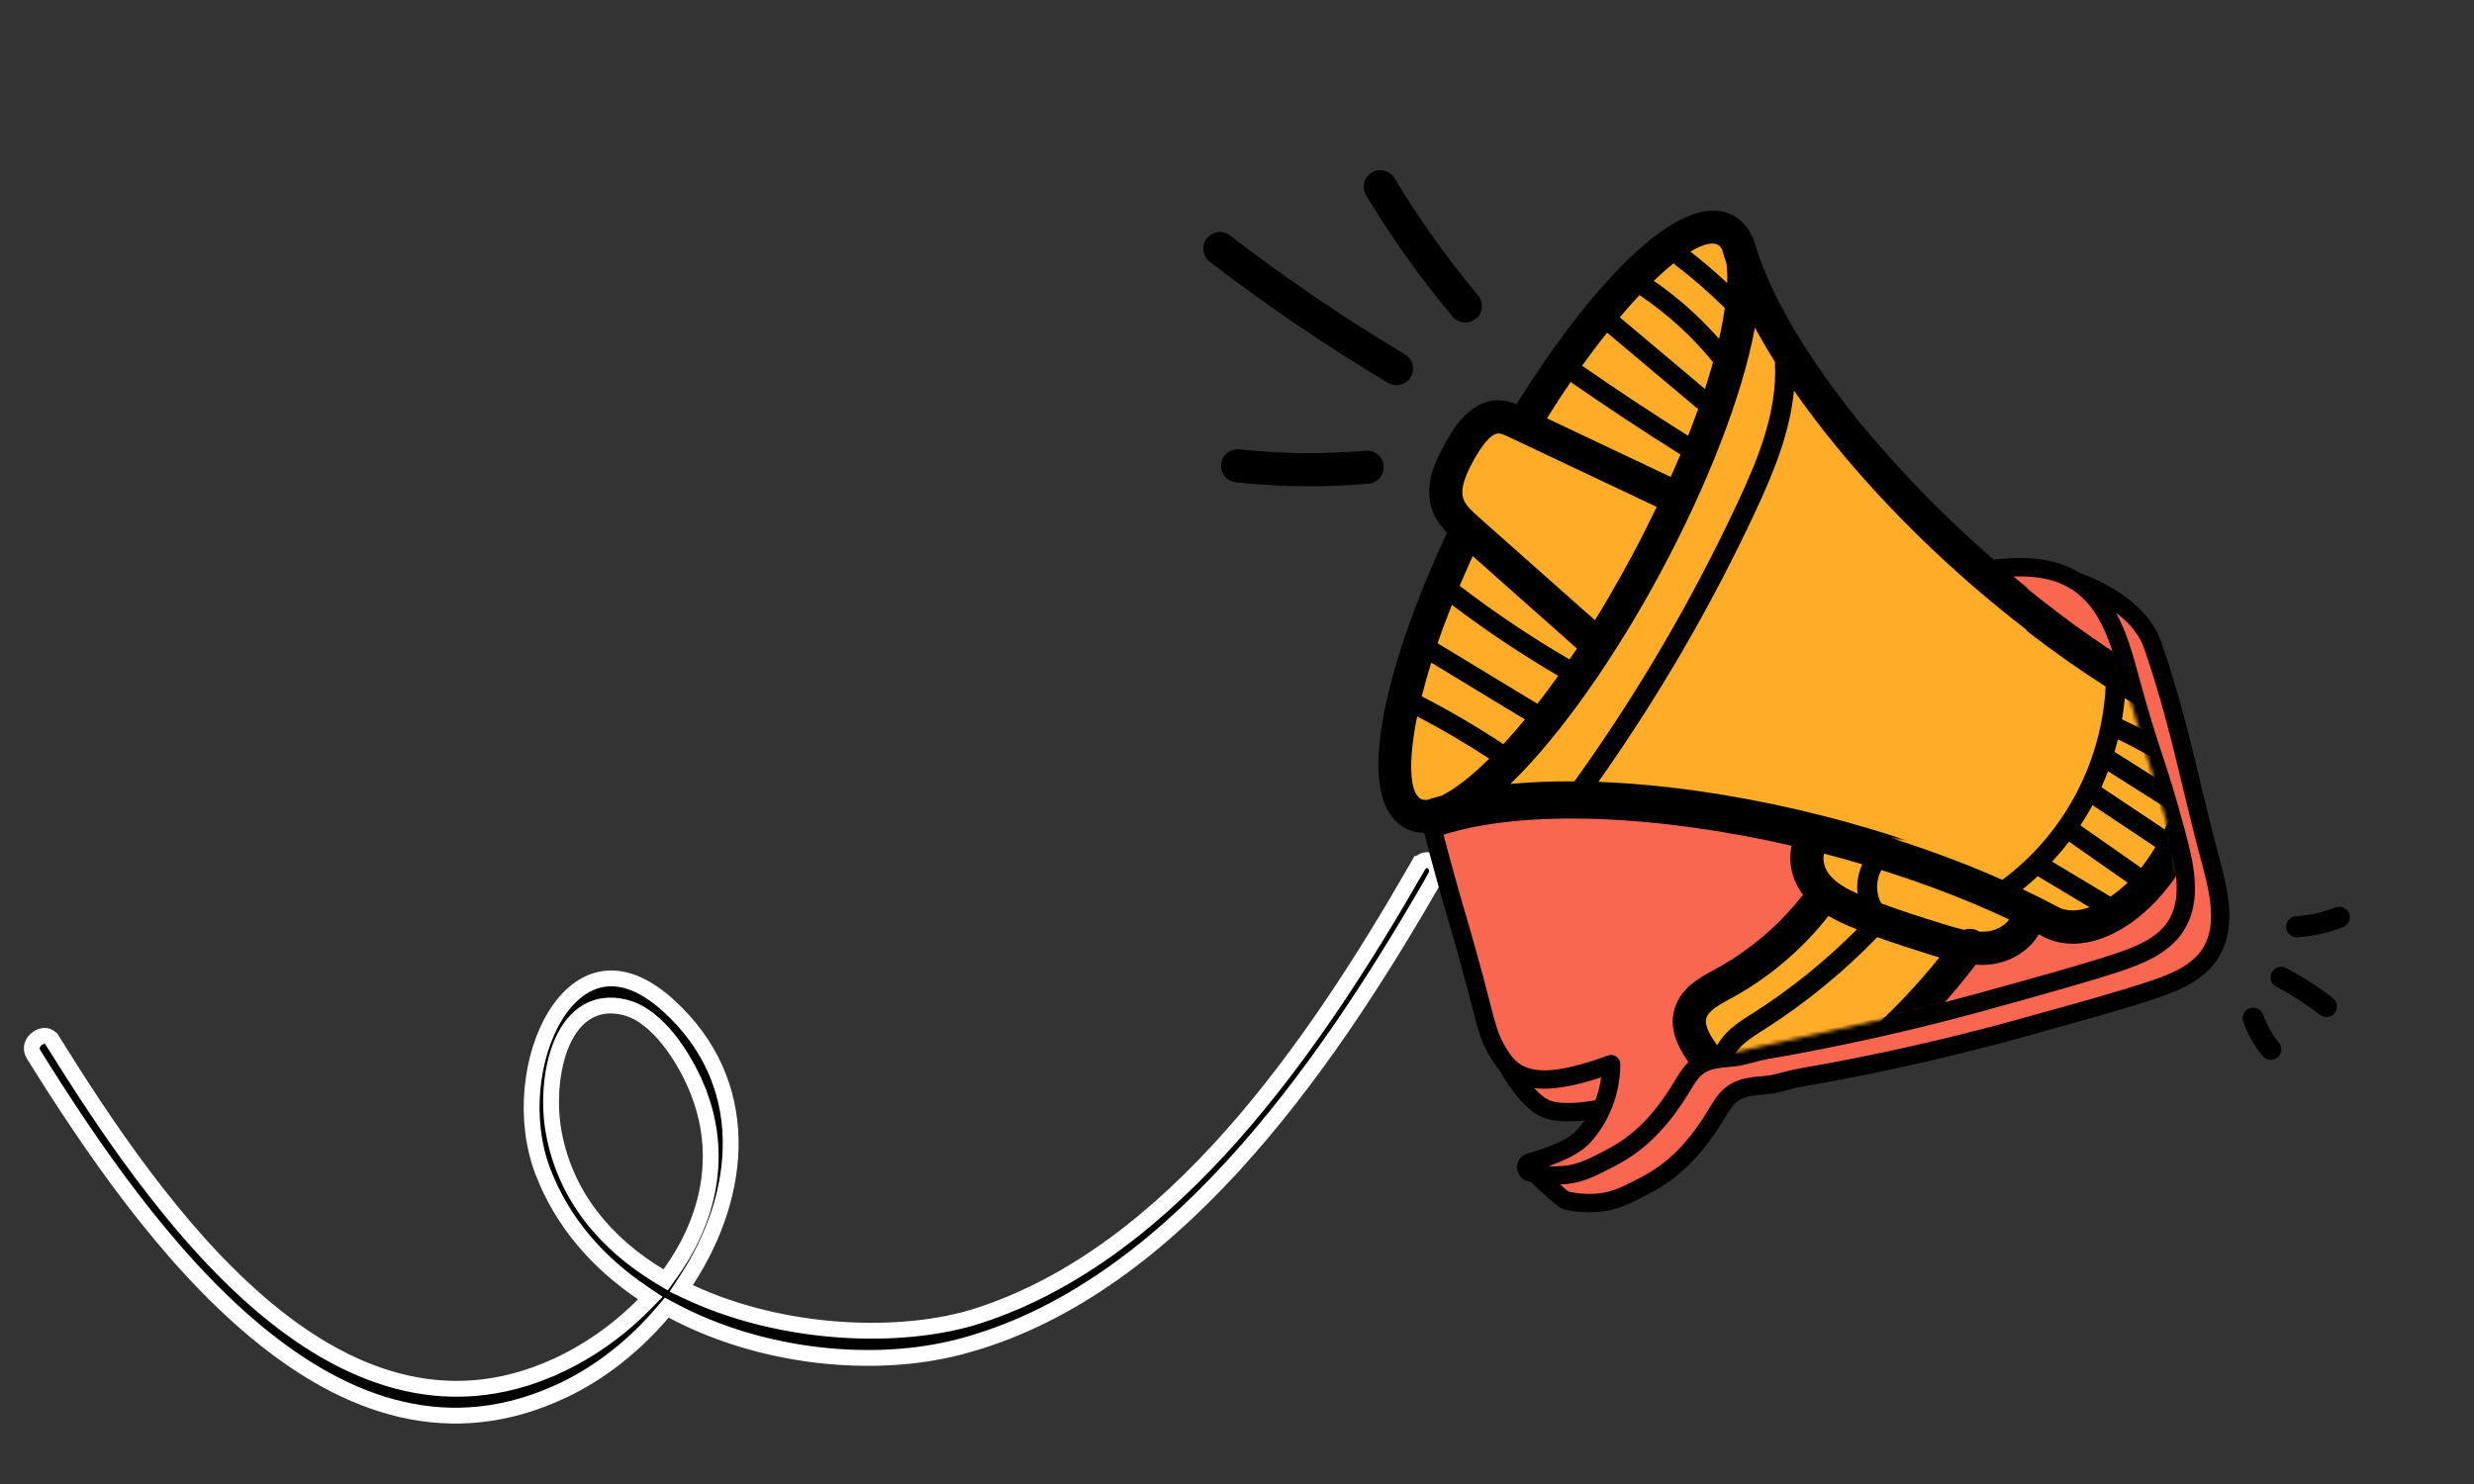
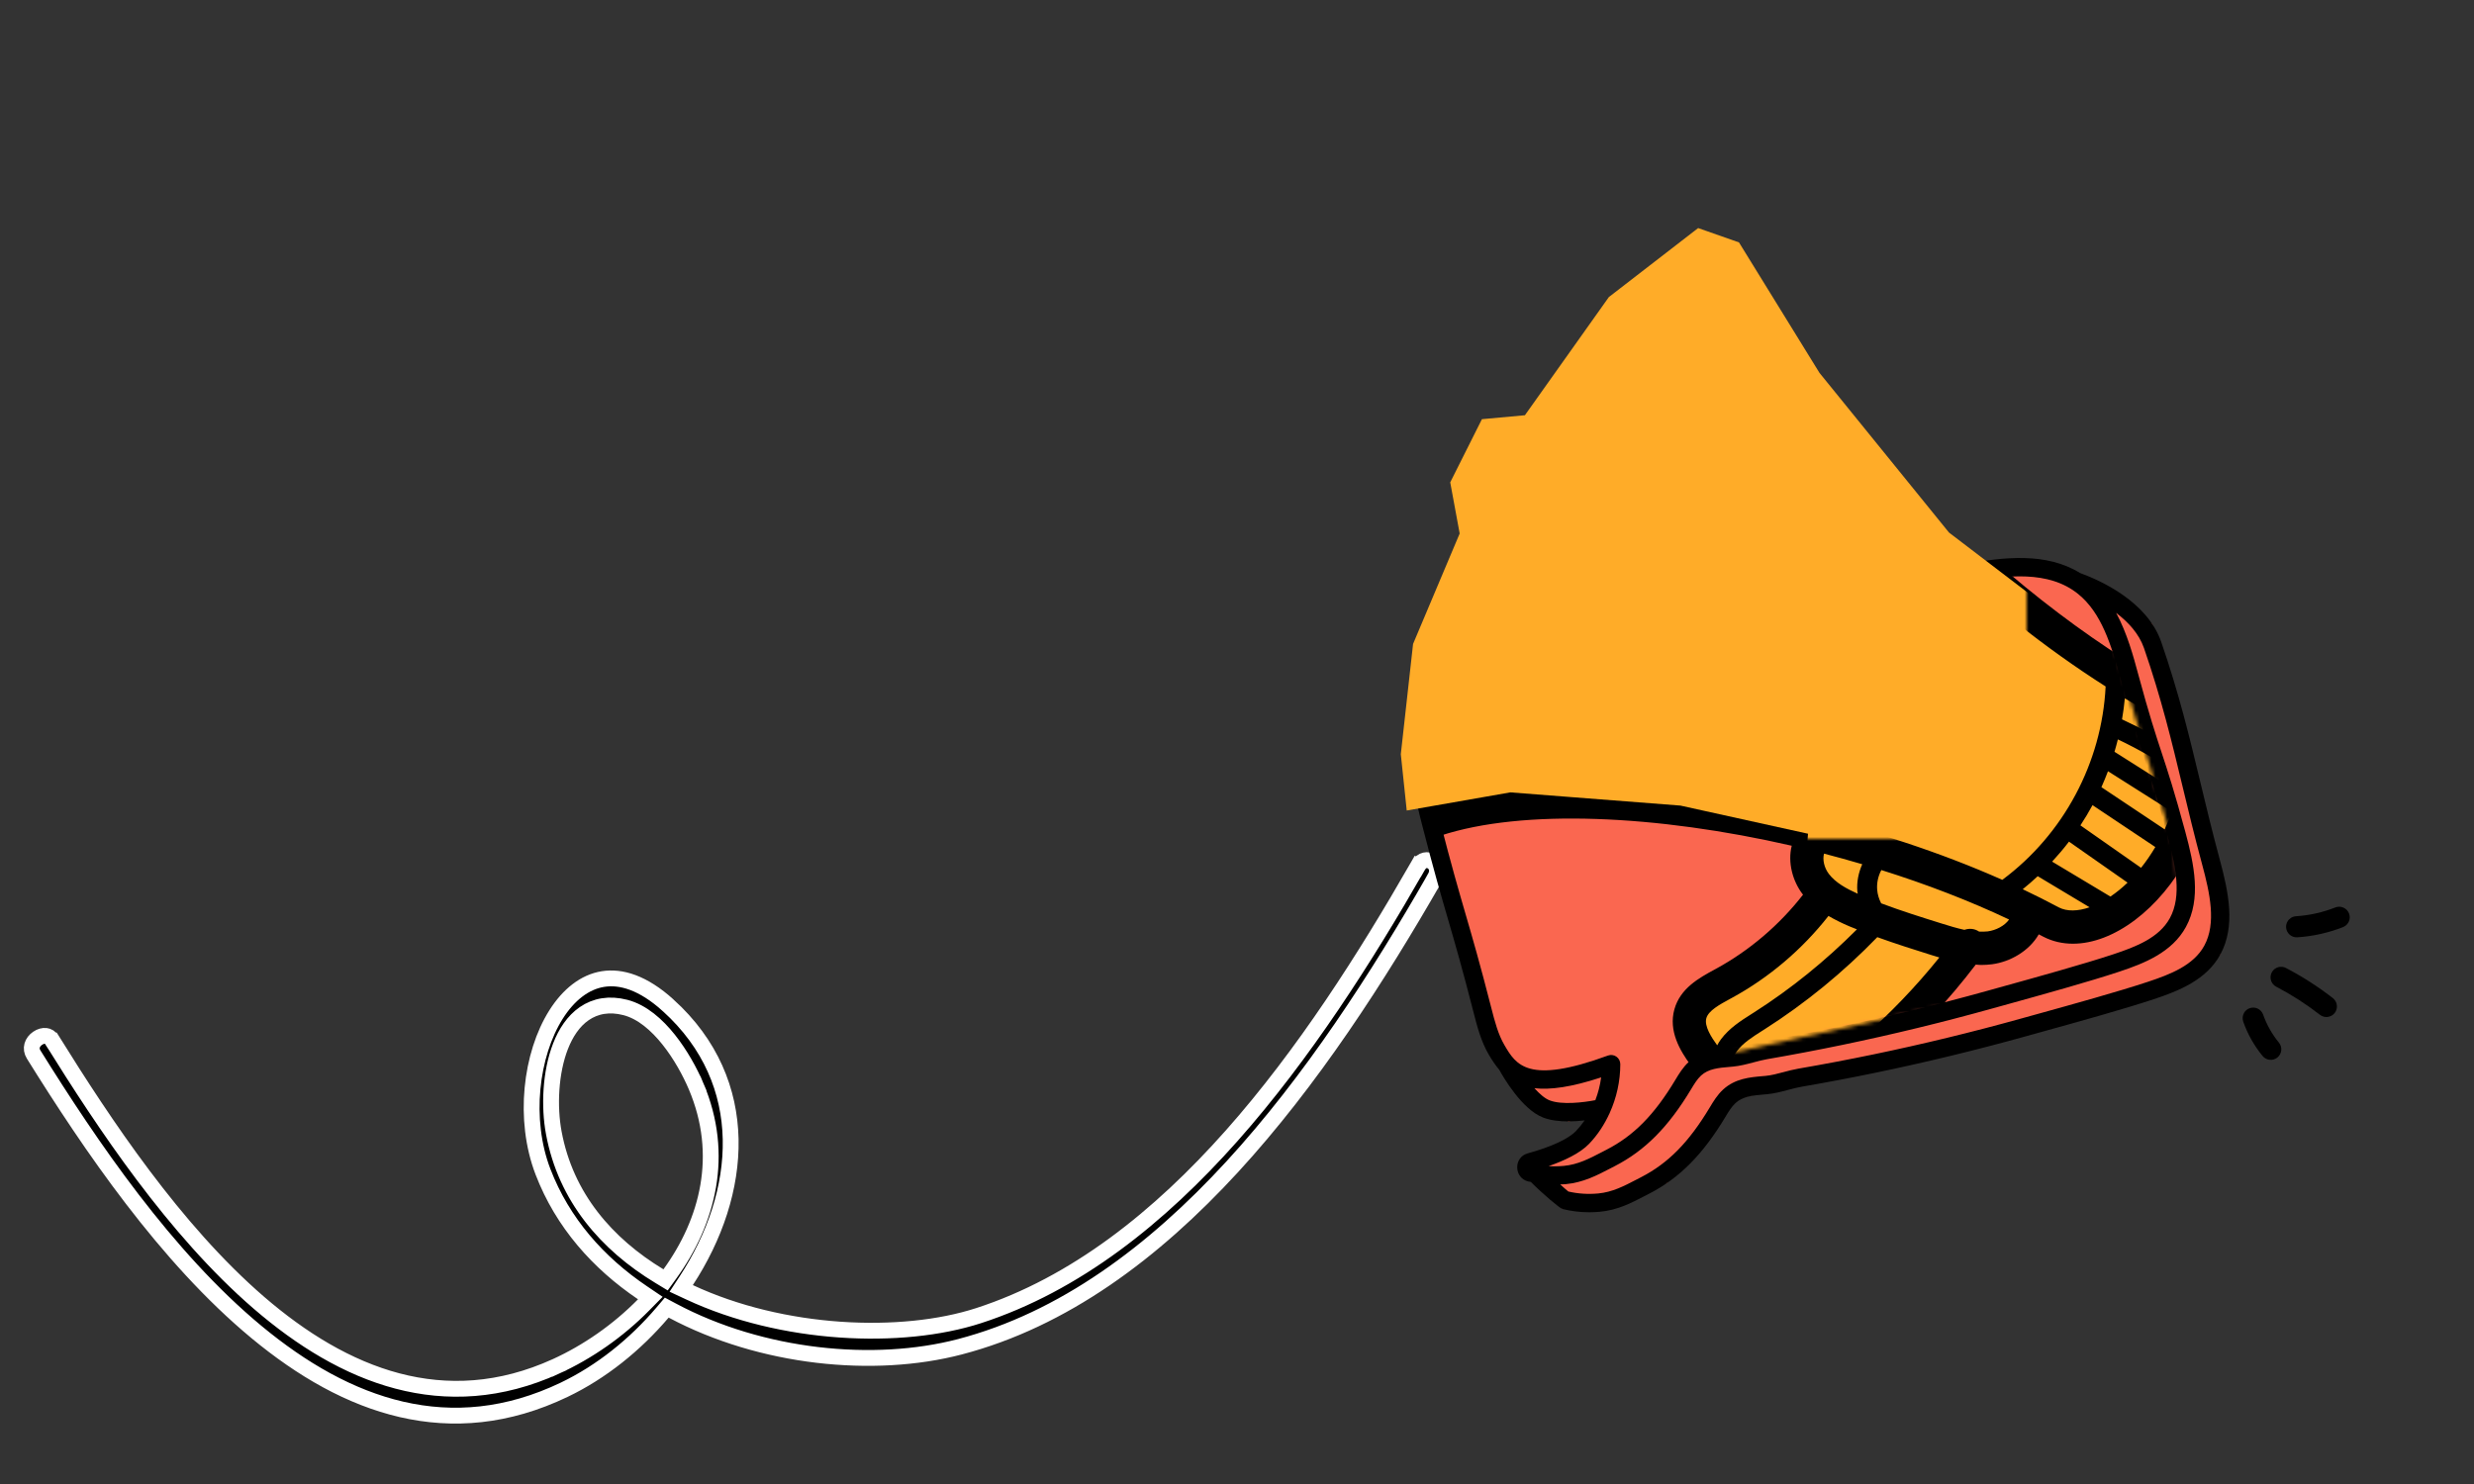
<svg xmlns="http://www.w3.org/2000/svg" width="625" height="375" viewBox="0 0 625 375" fill="none">
  <rect x="0" y="0" width="625" height="375" fill="#333333" stroke="none" />
  <mask id="mask0_1086_19823" style="mask-type:alpha" maskUnits="userSpaceOnUse" x="0" y="0" width="625" height="375">
    <rect width="625" height="375" fill="#D9D9D9" />
  </mask>
  <g mask="url(#mask0_1086_19823)">
    <path d="M247.229 332.455C227.757 338.773 197.669 337.524 174.182 326.549L172.093 325.573L173.355 323.643C187.848 301.481 190.315 273.54 168.807 254.05L168.806 254.05C162.442 248.279 156.864 246.668 152.313 247.402C147.723 248.142 143.637 251.354 140.471 256.367C134.104 266.45 132.096 282.879 137.172 296.103C142.119 308.99 151.128 319.11 162.301 326.665L164.292 328.011L162.607 329.724C156.132 336.306 148.397 341.664 140.454 345.276L139.639 343.484L140.454 345.276C112.288 358.081 86.812 347.674 65.398 329.191C44.021 310.741 26.282 283.932 13.216 262.934L13.215 262.934C12.704 262.112 12.11 261.832 11.565 261.769C10.953 261.698 10.207 261.887 9.516 262.363C8.108 263.334 7.55 264.935 8.492 266.449C22.782 289.411 41.932 317.65 64.81 336.611C87.634 355.527 113.8 364.949 142.532 351.183C151.898 346.695 160.439 339.842 167.395 331.657L168.438 330.429L169.86 331.187C192.354 343.181 220.783 345.997 242.475 340.329C268.598 333.501 291.394 316.506 311.301 294.836C331.203 273.172 348.105 246.96 362.464 221.905L364.199 222.899L362.465 221.903C363.592 219.941 362.833 218.424 361.752 217.743C361.18 217.383 360.538 217.269 359.961 217.403C359.418 217.53 358.737 217.924 358.144 218.96L356.409 217.965L358.144 218.96C344.918 242.036 329.413 266.42 311.141 287.01C292.875 307.594 271.742 324.503 247.229 332.455ZM247.229 332.455L246.615 330.564L247.229 332.455ZM175.867 274.517L174.026 275.297L175.867 274.517C183.219 291.865 178.826 308.665 169.223 321.926L168.142 323.418L166.566 322.463C153.282 314.413 142.935 302.587 139.903 286.265C138.665 279.608 139.024 270.964 141.615 264.342C142.915 261.021 144.845 258.031 147.602 256.136C150.431 254.191 153.927 253.541 157.974 254.581C162.242 255.676 165.968 259.004 168.915 262.698C171.901 266.441 174.306 270.835 175.867 274.517Z" fill="black" stroke="white" stroke-width="4" />
-     <path d="M589.963 229.309C591.333 228.77 592.882 229.443 593.423 230.812C593.964 232.183 593.293 233.728 591.92 234.272C588.226 235.727 584.339 236.594 580.365 236.852C578.895 236.946 577.627 235.832 577.533 234.363C577.496 233.794 577.64 233.258 577.915 232.806C578.352 232.089 579.12 231.588 580.022 231.53C583.442 231.309 586.786 230.564 589.963 229.309Z" fill="black" />
+     <path d="M589.963 229.309C591.333 228.77 592.882 229.443 593.423 230.812C593.964 232.183 593.293 233.728 591.92 234.272C588.226 235.727 584.339 236.594 580.365 236.852C578.895 236.946 577.627 235.832 577.533 234.363C577.496 233.794 577.64 233.258 577.915 232.806C578.352 232.089 579.12 231.588 580.022 231.53C583.442 231.309 586.786 230.564 589.963 229.309" fill="black" />
    <path d="M577.497 244.605C581.668 246.783 585.657 249.347 589.353 252.226C590.513 253.132 590.706 254.797 589.816 255.969C588.911 257.129 587.235 257.338 586.073 256.432C582.632 253.748 578.918 251.361 575.032 249.332C573.725 248.65 573.219 247.039 573.901 245.736C573.929 245.682 573.959 245.629 573.989 245.579C574.714 244.389 576.247 243.952 577.498 244.604L577.497 244.605Z" fill="black" />
    <path d="M568.33 254.767C569.719 254.276 571.242 255.004 571.731 256.393C572.64 258.969 573.982 261.347 575.716 263.465C576.647 264.603 576.485 266.279 575.345 267.217C574.205 268.151 572.526 267.984 571.593 266.845C569.463 264.248 567.819 261.329 566.703 258.169C566.426 257.383 566.539 256.554 566.942 255.892C567.25 255.387 567.727 254.98 568.33 254.767Z" fill="black" />
    <path d="M359.625 201.09L377.5 265.832L396.207 283.372L406.647 281.251L390.833 291.43L387.635 294.72L394.703 305.499L421.132 298.941L436.115 278.231L445.733 276.07L549.879 247.781L560.907 241.213V228.28L543.729 157.708L528.929 148.46L507.343 142.709L389 168.332L365.229 176.757L359.625 201.09Z" fill="#FA6750" />
    <path d="M560.908 241.213C557.39 247.648 550.37 250.416 544.067 252.506C536.487 255.02 524.648 258.301 516.003 260.697L511.798 261.864C499.386 265.321 486.711 268.397 474.121 271.009C467.806 272.317 461.397 273.532 455.073 274.624C453.983 274.811 452.875 275.107 451.7 275.419C450.011 275.867 448.264 276.331 446.452 276.497L445.705 276.562C442.805 276.812 440.301 277.03 438.421 278.751C437.441 279.651 436.645 280.977 435.876 282.258C430.189 291.733 424.271 297.699 416.693 301.603L415.604 302.167C412.031 304.026 408.658 305.782 404.18 306.205C403.276 306.29 402.375 306.334 401.478 306.334C399.183 306.334 396.914 306.054 394.705 305.501C394.041 305.333 389.688 301.648 386.726 298.665C386.49 298.612 386.249 298.591 386.015 298.533C384.399 298.124 383.304 296.704 383.286 294.996C383.269 293.318 384.314 291.899 385.89 291.468C391.869 289.821 396.219 287.809 398.137 285.805C398.933 284.973 399.657 284.07 400.319 283.12C399.05 283.265 397.647 283.374 396.208 283.374C393.98 283.374 391.697 283.124 389.801 282.386C384.445 280.303 379.731 272.115 378.755 270.335C377.767 269.174 376.915 267.874 376.107 266.5C374.14 263.157 373.156 259.315 372.288 255.927C369.368 244.531 367.554 238.298 365.8 232.271C364.035 226.208 362.21 219.937 359.268 208.463C357.879 203.032 356.301 196.878 357.332 190.743C358.607 183.132 364.074 176.145 371.954 172.051C376.054 169.922 380.361 168.766 384.777 167.674H384.779L385.896 167.4C387.711 166.954 389.527 166.51 391.315 165.994C402.612 162.749 434.73 155.296 445.606 152.876C459.329 149.824 480.408 145.434 496.564 142.51C506.118 140.783 516.877 139.478 525.508 144.814C530.635 146.676 542.455 151.977 546.001 162.263C550.49 175.273 553.091 186.106 555.846 197.575C557.33 203.756 558.866 210.146 560.774 217.218C562.99 225.428 564.827 234.042 560.907 241.214L560.908 241.213ZM403.025 278.008C403.732 276.17 404.231 274.235 404.493 272.248C396.951 274.735 391.611 275.44 387.635 274.984C388.924 276.416 390.261 277.582 391.468 278.052C394.576 279.263 400.108 278.572 403.025 278.008ZM391.23 294.671C392.497 294.751 393.773 294.734 395.058 294.615C398.642 294.275 401.492 292.791 404.791 291.076L405.895 290.502C412.753 286.969 417.939 281.701 423.23 272.892C424.127 271.397 425.143 269.703 426.62 268.352C429.655 265.571 433.353 265.25 436.616 264.967L437.345 264.903C438.769 264.774 440.255 264.379 441.828 263.961C443.049 263.637 444.308 263.301 445.602 263.078C451.877 261.997 458.234 260.791 464.497 259.492C477 256.9 489.576 253.847 501.872 250.421L506.07 249.255C514.673 246.871 526.455 243.606 533.931 241.127C539.648 239.231 545.458 236.964 548.167 232.009C551.258 226.355 549.594 218.758 547.625 211.463C544.904 201.382 543.29 196.477 541.729 191.734C540.15 186.931 538.516 181.965 535.762 171.762C533.318 162.711 530.822 154.834 525.013 150.11C517.555 144.049 506.844 145.369 497.383 147.079C481.288 149.993 460.284 154.366 446.605 157.409C435.767 159.82 403.786 167.239 392.588 170.457C390.741 170.988 388.868 171.449 386.991 171.91L385.879 172.182C381.743 173.205 377.727 174.279 374.076 176.174C367.48 179.601 362.922 185.336 361.887 191.514C361.02 196.675 362.466 202.321 363.744 207.304C366.666 218.705 368.48 224.938 370.234 230.967C371.999 237.029 373.824 243.297 376.764 254.768C377.592 258.008 378.451 261.36 380.084 264.137C382.981 269.058 385.967 274.153 406.229 266.729C406.935 266.475 407.725 266.574 408.343 267.008C408.962 267.441 409.33 268.151 409.33 268.909C409.334 273.199 408.383 277.403 406.668 281.205C406.659 281.22 406.656 281.237 406.647 281.252C405.345 284.127 403.617 286.776 401.466 289.023C399.138 291.457 395.103 293.325 391.23 294.671ZM556.317 218.433C554.389 211.299 552.848 204.876 551.355 198.664C548.628 187.307 546.051 176.58 541.638 163.782C540.371 160.109 537.616 157.16 534.597 154.873C537.382 160.038 538.949 165.833 540.221 170.547C542.943 180.629 544.557 185.533 546.118 190.277C547.697 195.079 549.33 200.046 552.084 210.249C554.301 218.46 556.138 227.076 552.218 234.244C548.701 240.678 541.682 243.447 535.38 245.537C527.796 248.053 515.949 251.336 507.299 253.732L503.108 254.895C490.713 258.35 478.036 261.427 465.431 264.042C459.118 265.35 452.709 266.565 446.383 267.657C445.293 267.844 444.185 268.14 443.012 268.452C441.321 268.9 439.574 269.364 437.762 269.53L437.015 269.595C434.116 269.845 431.613 270.063 429.733 271.784C428.755 272.68 427.959 274.008 427.188 275.291C421.498 284.766 415.582 290.732 408.005 294.635L406.917 295.2C403.343 297.059 399.97 298.815 395.493 299.237C395.045 299.28 394.6 299.28 394.153 299.301C395.036 300.099 395.79 300.761 396.204 301.087C398.648 301.657 401.187 301.82 403.748 301.582C407.332 301.243 410.182 299.76 413.481 298.044L414.586 297.47C421.447 293.937 426.633 288.669 431.921 279.86C432.816 278.367 433.83 276.676 435.308 275.319C438.346 272.537 442.045 272.218 445.309 271.934L446.038 271.871C447.46 271.742 448.947 271.347 450.521 270.93C451.739 270.605 453.001 270.269 454.295 270.046C460.568 268.965 466.924 267.759 473.189 266.46C485.678 263.872 498.254 260.819 510.565 257.389L514.775 256.221C523.375 253.838 535.149 250.574 542.621 248.096C548.341 246.199 554.15 243.936 556.859 238.978C559.951 233.321 558.287 225.726 556.318 218.433H556.317Z" fill="black" />
    <mask id="mask1_1086_19823" style="mask-type:alpha" maskUnits="userSpaceOnUse" x="357" y="142" width="194" height="155">
      <path d="M377.5 267.5L357.5 198.5L359 187L365.5 176L405 164L475.5 147.5L509 142.5L524.5 147.5L533 159.5L549.5 215L550.5 229.5L542 239L494 253.5L431 267.5L424.5 271.5L405 292.5L389 296.5L383.5 294L392 291L403 279L404 268.5L384.5 271.5L377.5 267.5Z" fill="#C4C4C4" />
    </mask>
    <g mask="url(#mask1_1086_19823)">
      <path d="M548.62 178.741L493.37 136.571L460.65 96.22L440.316 63.256L429.998 59.631L407.438 77.071L386.233 106.929L375.375 107.926L367.367 123.887L369.754 136.82L357.98 164.717L354.883 192.587L356.378 206.812L382.562 202.229L425.521 205.567L457.752 212.678L457.005 222.332L454.112 235.426C454.112 235.426 427.914 252.892 427.764 253.639C427.614 254.386 432.703 270.826 432.703 270.826L449.456 285.771L497.106 241.932L517.032 233.463L544.493 226.559L552.899 203.457L548.62 178.74V178.741Z" fill="#FFAC28" />
      <path d="M363.092 130.647C360.081 123.494 364.299 116.141 366.567 112.188C368.232 109.286 372.682 101.573 380.356 102.174C381.762 102.284 383.02 102.688 384.121 103.134C401.066 75.884 424.915 47.955 438.894 55.452C441.002 56.582 442.557 58.401 443.646 60.761C443.778 61.017 443.955 61.243 444.034 61.532C444.127 61.872 444.249 62.224 444.351 62.568C444.473 62.944 444.598 63.32 444.702 63.718C455.726 98.716 504.096 149.76 550.072 174.393C560.759 180.848 562.022 199.19 552.938 216.148C545.56 229.927 533.868 238.471 523.688 238.471C521.07 238.471 518.554 237.908 516.237 236.721C515.846 236.512 515.442 236.311 515.048 236.104C512.6 240.374 507.762 243.07 503.237 243.664C502.314 243.785 501.394 243.841 500.482 243.841C500.026 243.841 499.584 243.775 499.133 243.748C485.656 261.441 468.528 276.683 449.347 287.887C448.682 288.276 447.953 288.459 447.236 288.459C446.977 288.459 446.724 288.408 446.47 288.361C446.421 288.362 446.376 288.39 446.327 288.39C445.329 288.39 444.328 288.036 443.526 287.317C437.443 281.849 431.903 275.719 427.064 269.102C424.377 265.431 421.485 260.519 422.99 255.07C424.475 249.72 429.253 247.122 433.091 245.034L433.478 244.825C441.982 240.195 449.55 233.724 455.503 226.068C455.46 226.013 455.405 225.974 455.363 225.917C452.898 222.678 451.575 217.985 452.64 213.714C418.669 205.922 384.649 204.321 363.894 211.172C363.305 211.362 362.708 211.396 362.128 211.329C361.738 211.364 361.329 211.467 360.949 211.467C359.173 211.467 357.507 211.077 355.982 210.26C341.588 202.551 352.623 165.371 366.551 135.599C365.222 134.232 363.938 132.646 363.096 130.647H363.092ZM364.17 163.543L389.392 178.834C391.106 176.63 392.853 174.299 394.645 171.777C385.351 166.352 376.346 160.33 367.784 153.839C366.446 157.211 365.226 160.467 364.17 163.543ZM360.175 176.958C367.238 180.6 374.153 184.65 380.791 189.029C382.539 187.145 384.351 185.08 386.233 182.798L362.567 168.451C361.625 171.469 360.839 174.292 360.174 176.958H360.175ZM397.504 167.632C398.126 166.715 398.742 165.834 399.37 164.88L373.053 141.527C371.88 144.095 370.781 146.596 369.755 149.032C378.569 155.789 387.882 162.035 397.504 167.632ZM379.709 110.525C378.214 110.408 376.126 112.361 373.832 116.357C371.538 120.358 369.582 124.469 370.815 127.394C371.45 128.902 373.04 130.313 374.575 131.678L403.928 157.723C407.011 152.71 410.15 147.271 413.315 141.364C415.591 137.115 417.617 133.056 419.527 129.094L382.317 111.487C381.42 111.062 380.403 110.58 379.709 110.525ZM423.832 67.52C422.269 68.759 420.577 70.254 418.793 71.962C424.883 76.159 430.402 81.067 435.277 86.623C435.929 83.777 436.396 81.201 436.736 78.83C432.77 74.932 428.564 71.248 424.179 67.914C424.034 67.803 423.946 67.654 423.832 67.52ZM400.678 93.406C409.382 99.472 418.373 105.403 427.453 111.115C428.373 108.783 429.22 106.526 429.998 104.343C429.934 104.298 429.858 104.278 429.797 104.227L407 85.063C404.949 87.628 402.843 90.391 400.679 93.406L400.678 93.406ZM397.791 97.518C395.824 100.388 393.82 103.476 391.797 106.709L423.059 121.502C423.916 119.582 424.751 117.686 425.521 115.847C416.115 109.946 406.802 103.8 397.791 97.518ZM410.195 81.184L431.715 99.275C432.477 96.932 433.166 94.677 433.761 92.538C428.445 85.964 422.189 80.291 415.187 75.575C413.589 77.261 411.91 79.167 410.195 81.184ZM428.044 64.587C431.252 67.066 434.34 69.741 437.34 72.522C437.403 70.621 437.336 68.971 437.142 67.601C436.738 66.397 436.371 65.207 436.042 64.034C435.72 63.499 435.362 63.064 434.938 62.836C433.574 62.111 431.183 62.712 428.044 64.587ZM454.201 99.69C453.167 110.59 448.813 120.922 444.594 129.978C433.439 153.931 420.045 176.975 404.796 198.577C436.573 199.764 474.387 208.362 505.832 222.333C521.317 210.846 530.989 192.729 531.938 173.467C501.79 154.301 472.721 126.314 454.201 99.689V99.69ZM537.48 223.036L522.683 212.678C521.35 214.429 519.921 216.108 518.424 217.729L533.148 226.559C534.595 225.577 536.052 224.414 537.48 223.036ZM544.492 214.045L528.628 203.457C527.685 205.205 526.656 206.904 525.569 208.566L540.889 219.289C542.155 217.71 543.362 215.951 544.493 214.045H544.492ZM548.62 205.071L532.534 194.883C532.02 196.243 531.47 197.588 530.873 198.913L546.854 209.575C547.549 208.058 548.127 206.554 548.62 205.072V205.071ZM550.511 195.783C545.598 192.395 540.414 189.401 535.031 186.84C534.772 187.892 534.487 188.935 534.179 189.973L549.966 199.972C550.244 198.526 550.418 197.128 550.511 195.783ZM545.928 181.67C542.883 180.038 539.834 178.301 536.79 176.469C536.63 178.251 536.377 180.017 536.081 181.774C540.97 184.036 545.716 186.628 550.255 189.548C549.615 185.802 548.094 182.982 545.929 181.67H545.928ZM527.884 229.266L514.783 221.409C513.562 222.55 512.302 223.652 510.995 224.705C514.113 226.184 517.161 227.714 520.121 229.299C522.163 230.349 524.89 230.299 527.884 229.266ZM507.552 232.354C497.488 227.589 486.556 223.4 475.278 219.856C474.475 221.369 474.09 223.107 474.224 224.813C474.316 226.018 474.68 227.192 475.236 228.267C480.258 230.156 485.439 231.781 490.49 233.36C492.402 233.96 494.346 234.56 496.267 234.966C497.479 234.542 498.835 234.634 499.969 235.407C500.701 235.429 501.433 235.451 502.142 235.359C504.2 235.088 506.428 233.963 507.552 232.354ZM447.264 279.325C463.453 269.518 478.058 256.73 489.935 241.95C489.275 241.751 488.609 241.55 487.991 241.358C483.466 239.941 478.843 238.472 474.256 236.815C465.696 245.65 456.139 253.495 445.776 260.099L445.213 260.455C442.717 262.039 440.36 263.535 438.796 265.619C438.129 266.509 437.612 267.646 437.406 268.787C440.452 272.52 443.764 276.029 447.264 279.325ZM437.483 252.183L437.091 252.395C434.391 253.865 431.597 255.383 431.063 257.307C430.512 259.304 432.361 262.158 433.809 264.138C434.105 263.595 434.423 263.074 434.777 262.602C436.891 259.784 439.751 257.968 442.52 256.211L443.073 255.858C452.5 249.853 461.212 242.762 469.112 234.842C468.461 234.578 467.803 234.336 467.156 234.06C465.389 233.307 463.624 232.443 461.921 231.453C455.296 239.907 446.899 247.058 437.484 252.183H437.483ZM462.028 220.847C463.709 223.058 466.465 224.571 469.324 225.85C469.297 225.632 469.228 225.419 469.211 225.199C469.032 222.872 469.504 220.521 470.453 218.386C467.252 217.441 464.032 216.546 460.799 215.709C460.393 217.221 460.821 219.264 462.028 220.847ZM398.742 198.446C414.636 176.299 428.535 152.558 440.038 127.857C444.917 117.382 450.064 105.173 449.397 92.797C449.391 92.693 449.433 92.602 449.44 92.5C447.591 89.559 445.886 86.649 444.336 83.779C441.142 101.242 432.111 124.005 420.696 145.318C409.277 166.639 395.33 186.761 382.561 199.095C387.679 198.621 393.092 198.405 398.742 198.446ZM359.93 202.878C360.351 203.104 360.905 203.163 361.522 203.138C362.692 202.758 363.897 202.401 365.135 202.068C368.259 200.568 372.394 197.463 377.229 192.708C371.343 188.864 365.244 185.286 359.017 182.029C356.577 194.02 357.237 201.436 359.93 202.878ZM373.877 81.533C375.65 80.047 375.882 77.403 374.397 75.633C366.632 66.369 359.537 56.411 353.31 46.031C352.119 44.048 349.557 43.41 347.561 44.594C345.578 45.786 344.937 48.357 346.125 50.344C352.578 61.096 359.93 71.414 367.977 81.012C368.804 82.001 369.992 82.511 371.19 82.511C372.139 82.511 373.094 82.19 373.876 81.532L373.877 81.533ZM306.632 67.134C320.958 78.165 336.105 88.463 351.645 97.74C352.316 98.143 353.059 98.332 353.789 98.332C355.215 98.332 356.603 97.606 357.388 96.29C358.572 94.304 357.925 91.732 355.939 90.547C340.68 81.437 325.811 71.329 311.744 60.498C309.905 59.09 307.28 59.431 305.87 61.26C304.46 63.092 304.8 65.724 306.632 67.134V67.134ZM309.489 118.251C309.237 120.552 310.895 122.62 313.192 122.872C319.347 123.55 325.555 123.887 331.765 123.887C336.765 123.887 341.762 123.668 346.736 123.229C349.043 123.026 350.744 120.994 350.542 118.69C350.335 116.386 348.342 114.721 346.003 114.885C335.398 115.817 324.665 115.707 314.109 114.548C311.815 114.28 309.737 115.952 309.489 118.253V118.251Z" fill="black" />
    </g>
    <mask id="mask2_1086_19823" style="mask-type:alpha" maskUnits="userSpaceOnUse" x="293" y="27" width="219" height="185">
      <path d="M512 27H293V212H512V27Z" fill="#C4C4C4" />
    </mask>
    <g mask="url(#mask2_1086_19823)">
      <path d="M547.62 176.741L492.37 134.571L459.65 94.22L439.316 61.256L428.998 57.631L406.438 75.071L385.233 104.929L374.375 105.926L366.367 121.887L368.754 134.82L356.98 162.717L353.883 190.587L355.378 204.812L381.562 200.229L424.521 203.567L456.752 210.678L456.005 220.332L453.112 233.426C453.112 233.426 426.914 250.892 426.764 251.639C426.614 252.386 431.703 268.826 431.703 268.826L448.456 283.771L496.106 239.932L516.032 231.463L543.493 224.559L551.899 201.457L547.62 176.74V176.741Z" fill="#FFAC28" />
-       <path d="M362.092 129.648C359.081 122.495 363.299 115.141 365.567 111.189C367.232 108.286 371.682 100.573 379.356 101.175C380.762 101.284 382.02 101.689 383.121 102.135C400.066 74.885 423.915 46.955 437.894 54.453C440.002 55.582 441.557 57.401 442.646 59.762C442.778 60.018 442.955 60.243 443.034 60.533C443.127 60.873 443.249 61.225 443.351 61.568C443.473 61.945 443.598 62.32 443.702 62.719C454.726 97.716 503.096 148.76 549.072 173.393C559.759 179.849 561.022 198.191 551.938 215.148C544.56 228.928 532.868 237.472 522.688 237.472C520.07 237.472 517.554 236.909 515.237 235.721C514.846 235.512 514.442 235.312 514.048 235.104C511.6 239.375 506.762 242.07 502.237 242.664C501.314 242.786 500.394 242.841 499.482 242.841C499.026 242.841 498.584 242.775 498.133 242.749C484.656 260.442 467.528 275.683 448.347 286.887C447.682 287.277 446.953 287.46 446.236 287.46C445.977 287.46 445.724 287.408 445.47 287.361C445.421 287.362 445.376 287.391 445.327 287.391C444.329 287.391 443.328 287.037 442.526 286.317C436.443 280.849 430.903 274.72 426.064 268.103C423.377 264.431 420.485 259.519 421.99 254.071C423.475 248.721 428.253 246.123 432.091 244.034L432.478 243.825C440.982 239.196 448.55 232.724 454.503 225.069C454.46 225.013 454.405 224.974 454.363 224.917C451.898 221.679 450.575 216.985 451.64 212.715C417.669 204.922 383.649 203.322 362.894 210.173C362.305 210.363 361.708 210.396 361.128 210.33C360.738 210.365 360.329 210.467 359.949 210.467C358.173 210.467 356.507 210.078 354.982 209.26C340.588 201.552 351.623 164.371 365.551 134.6C364.222 133.233 362.938 131.646 362.096 129.647L362.092 129.648ZM363.17 162.544L388.392 177.835C390.106 175.631 391.853 173.3 393.645 170.777C384.351 165.352 375.346 159.331 366.784 152.839C365.446 156.212 364.226 159.467 363.17 162.544ZM359.175 175.958C366.238 179.601 373.153 183.651 379.791 188.03C381.539 186.145 383.351 184.08 385.233 181.798L361.567 167.451C360.625 170.469 359.839 173.293 359.174 175.958H359.175ZM396.504 166.633C397.126 165.716 397.742 164.835 398.37 163.881L372.053 140.528C370.88 143.095 369.781 145.597 368.755 148.033C377.569 154.79 386.882 161.035 396.504 166.633ZM378.709 109.526C377.214 109.408 375.126 111.362 372.832 115.357C370.538 119.359 368.582 123.469 369.815 126.394C370.45 127.903 372.04 129.314 373.575 130.678L402.928 156.724C406.011 151.71 409.15 146.272 412.315 140.364C414.591 136.115 416.617 132.057 418.527 128.095L381.317 110.488C380.42 110.062 379.403 109.581 378.709 109.526ZM422.832 66.521C421.269 67.759 419.577 69.254 417.793 70.962C423.883 75.16 429.402 80.068 434.277 85.623C434.929 82.777 435.396 80.202 435.736 77.831C431.77 73.933 427.564 70.248 423.179 66.914C423.034 66.804 422.946 66.654 422.832 66.521ZM399.678 92.407C408.382 98.473 417.373 104.403 426.453 110.115C427.373 107.783 428.22 105.526 428.998 103.344C428.934 103.299 428.858 103.279 428.797 103.227L406 84.063C403.949 86.629 401.843 89.391 399.679 92.406L399.678 92.407ZM396.791 96.519C394.824 99.389 392.82 102.476 390.797 105.709L422.059 120.502C422.916 118.583 423.751 116.687 424.521 114.848C415.115 108.947 405.802 102.801 396.791 96.519ZM409.195 80.185L430.715 98.276C431.477 95.933 432.166 93.677 432.761 91.538C427.445 84.965 421.189 79.292 414.187 74.576C412.589 76.261 410.91 78.167 409.195 80.185ZM427.044 63.587C430.252 66.066 433.34 68.741 436.34 71.523C436.403 69.621 436.336 67.972 436.142 66.602C435.738 65.397 435.371 64.207 435.042 63.035C434.72 62.5 434.362 62.064 433.938 61.837C432.574 61.111 430.183 61.713 427.044 63.587ZM453.201 98.691C452.167 109.59 447.813 119.922 443.594 128.978C432.439 152.931 419.045 175.976 403.796 197.577C435.573 198.765 473.387 207.363 504.832 221.333C520.317 209.847 529.989 191.729 530.938 172.468C500.79 153.301 471.721 125.314 453.201 98.69V98.691ZM536.48 222.036L521.683 211.678C520.35 213.429 518.921 215.108 517.424 216.73L532.148 225.56C533.595 224.578 535.052 223.415 536.48 222.036ZM543.492 213.045L527.628 202.458C526.685 204.205 525.656 205.905 524.569 207.567L539.889 218.289C541.155 216.711 542.362 214.951 543.493 213.045H543.492ZM547.62 204.072L531.534 193.884C531.02 195.243 530.47 196.589 529.873 197.913L545.854 208.576C546.549 207.058 547.127 205.554 547.62 204.072ZM549.511 194.784C544.598 191.396 539.414 188.402 534.031 185.84C533.772 186.892 533.487 187.936 533.179 188.973L548.966 198.972C549.244 197.527 549.418 196.129 549.511 194.783V194.784ZM544.928 180.67C541.883 179.039 538.834 177.302 535.79 175.47C535.63 177.252 535.377 179.018 535.081 180.774C539.97 183.036 544.716 185.628 549.255 188.548C548.615 184.802 547.094 181.982 544.929 180.67H544.928ZM526.884 228.266L513.783 220.41C512.562 221.551 511.302 222.653 509.995 223.706C513.113 225.185 516.161 226.714 519.121 228.299C521.163 229.349 523.89 229.3 526.884 228.266ZM506.552 231.355C496.488 226.59 485.556 222.4 474.278 218.856C473.475 220.37 473.09 222.107 473.224 223.813C473.316 225.018 473.68 226.192 474.236 227.268C479.258 229.156 484.439 230.782 489.49 232.36C491.402 232.961 493.346 233.561 495.267 233.967C496.479 233.543 497.835 233.634 498.969 234.407C499.701 234.43 500.433 234.451 501.142 234.36C503.2 234.088 505.428 232.964 506.552 231.355ZM446.264 278.325C462.453 268.518 477.058 255.731 488.935 240.95C488.275 240.751 487.609 240.551 486.991 240.358C482.466 238.942 477.843 237.473 473.256 235.816C464.696 244.651 455.139 252.496 444.776 259.099L444.213 259.456C441.717 261.039 439.36 262.535 437.796 264.619C437.129 265.509 436.612 266.646 436.406 267.788C439.452 271.52 442.764 275.029 446.264 278.325ZM436.483 251.183L436.091 251.395C433.391 252.865 430.597 254.383 430.063 256.307C429.512 258.304 431.361 261.159 432.809 263.138C433.105 262.595 433.423 262.075 433.777 261.602C435.891 258.785 438.751 256.969 441.52 255.211L442.073 254.858C451.5 248.853 460.212 241.762 468.112 233.842C467.461 233.578 466.803 233.336 466.156 233.061C464.389 232.308 462.624 231.443 460.921 230.453C454.296 238.907 445.899 246.059 436.484 251.184L436.483 251.183ZM461.028 219.848C462.709 222.059 465.465 223.571 468.324 224.85C468.297 224.632 468.228 224.42 468.211 224.2C468.032 221.872 468.504 219.522 469.453 217.387C466.252 216.442 463.032 215.546 459.799 214.709C459.393 216.221 459.821 218.265 461.028 219.848ZM397.742 197.446C413.636 175.299 427.535 151.559 439.038 126.857C443.917 116.382 449.064 104.174 448.397 91.797C448.391 91.693 448.433 91.603 448.44 91.501C446.591 88.559 444.886 85.65 443.336 82.78C440.142 100.243 431.111 123.005 419.696 144.318C408.277 165.639 394.33 185.761 381.561 198.096C386.679 197.622 392.092 197.405 397.742 197.446ZM358.93 201.879C359.351 202.104 359.905 202.163 360.522 202.139C361.692 201.758 362.897 201.402 364.135 201.069C367.259 199.569 371.394 196.463 376.229 191.708C370.343 187.864 364.244 184.286 358.017 181.03C355.577 193.02 356.237 200.437 358.93 201.879ZM372.877 80.534C374.65 79.048 374.882 76.404 373.397 74.633C365.632 65.369 358.537 55.411 352.31 45.032C351.119 43.048 348.557 42.41 346.561 43.595C344.578 44.786 343.937 47.358 345.125 49.344C351.578 60.096 358.93 70.415 366.977 80.013C367.804 81.001 368.992 81.511 370.19 81.511C371.139 81.511 372.094 81.191 372.876 80.533L372.877 80.534ZM305.632 66.135C319.958 77.166 335.105 87.464 350.645 96.741C351.316 97.144 352.059 97.333 352.789 97.333C354.215 97.333 355.603 96.606 356.388 95.291C357.572 93.304 356.925 90.732 354.939 89.548C339.68 80.438 324.811 70.33 310.744 59.498C308.905 58.091 306.28 58.431 304.87 60.261C303.46 62.093 303.8 64.724 305.632 66.134V66.135ZM308.489 117.252C308.237 119.552 309.895 121.621 312.192 121.873C318.347 122.55 324.555 122.887 330.765 122.887C335.765 122.887 340.762 122.668 345.736 122.229C348.043 122.027 349.744 119.994 349.542 117.691C349.335 115.387 347.342 113.721 345.003 113.885C334.398 114.818 323.665 114.707 313.109 113.548C310.815 113.28 308.737 114.952 308.489 117.253V117.252Z" fill="black" />
    </g>
  </g>
</svg>